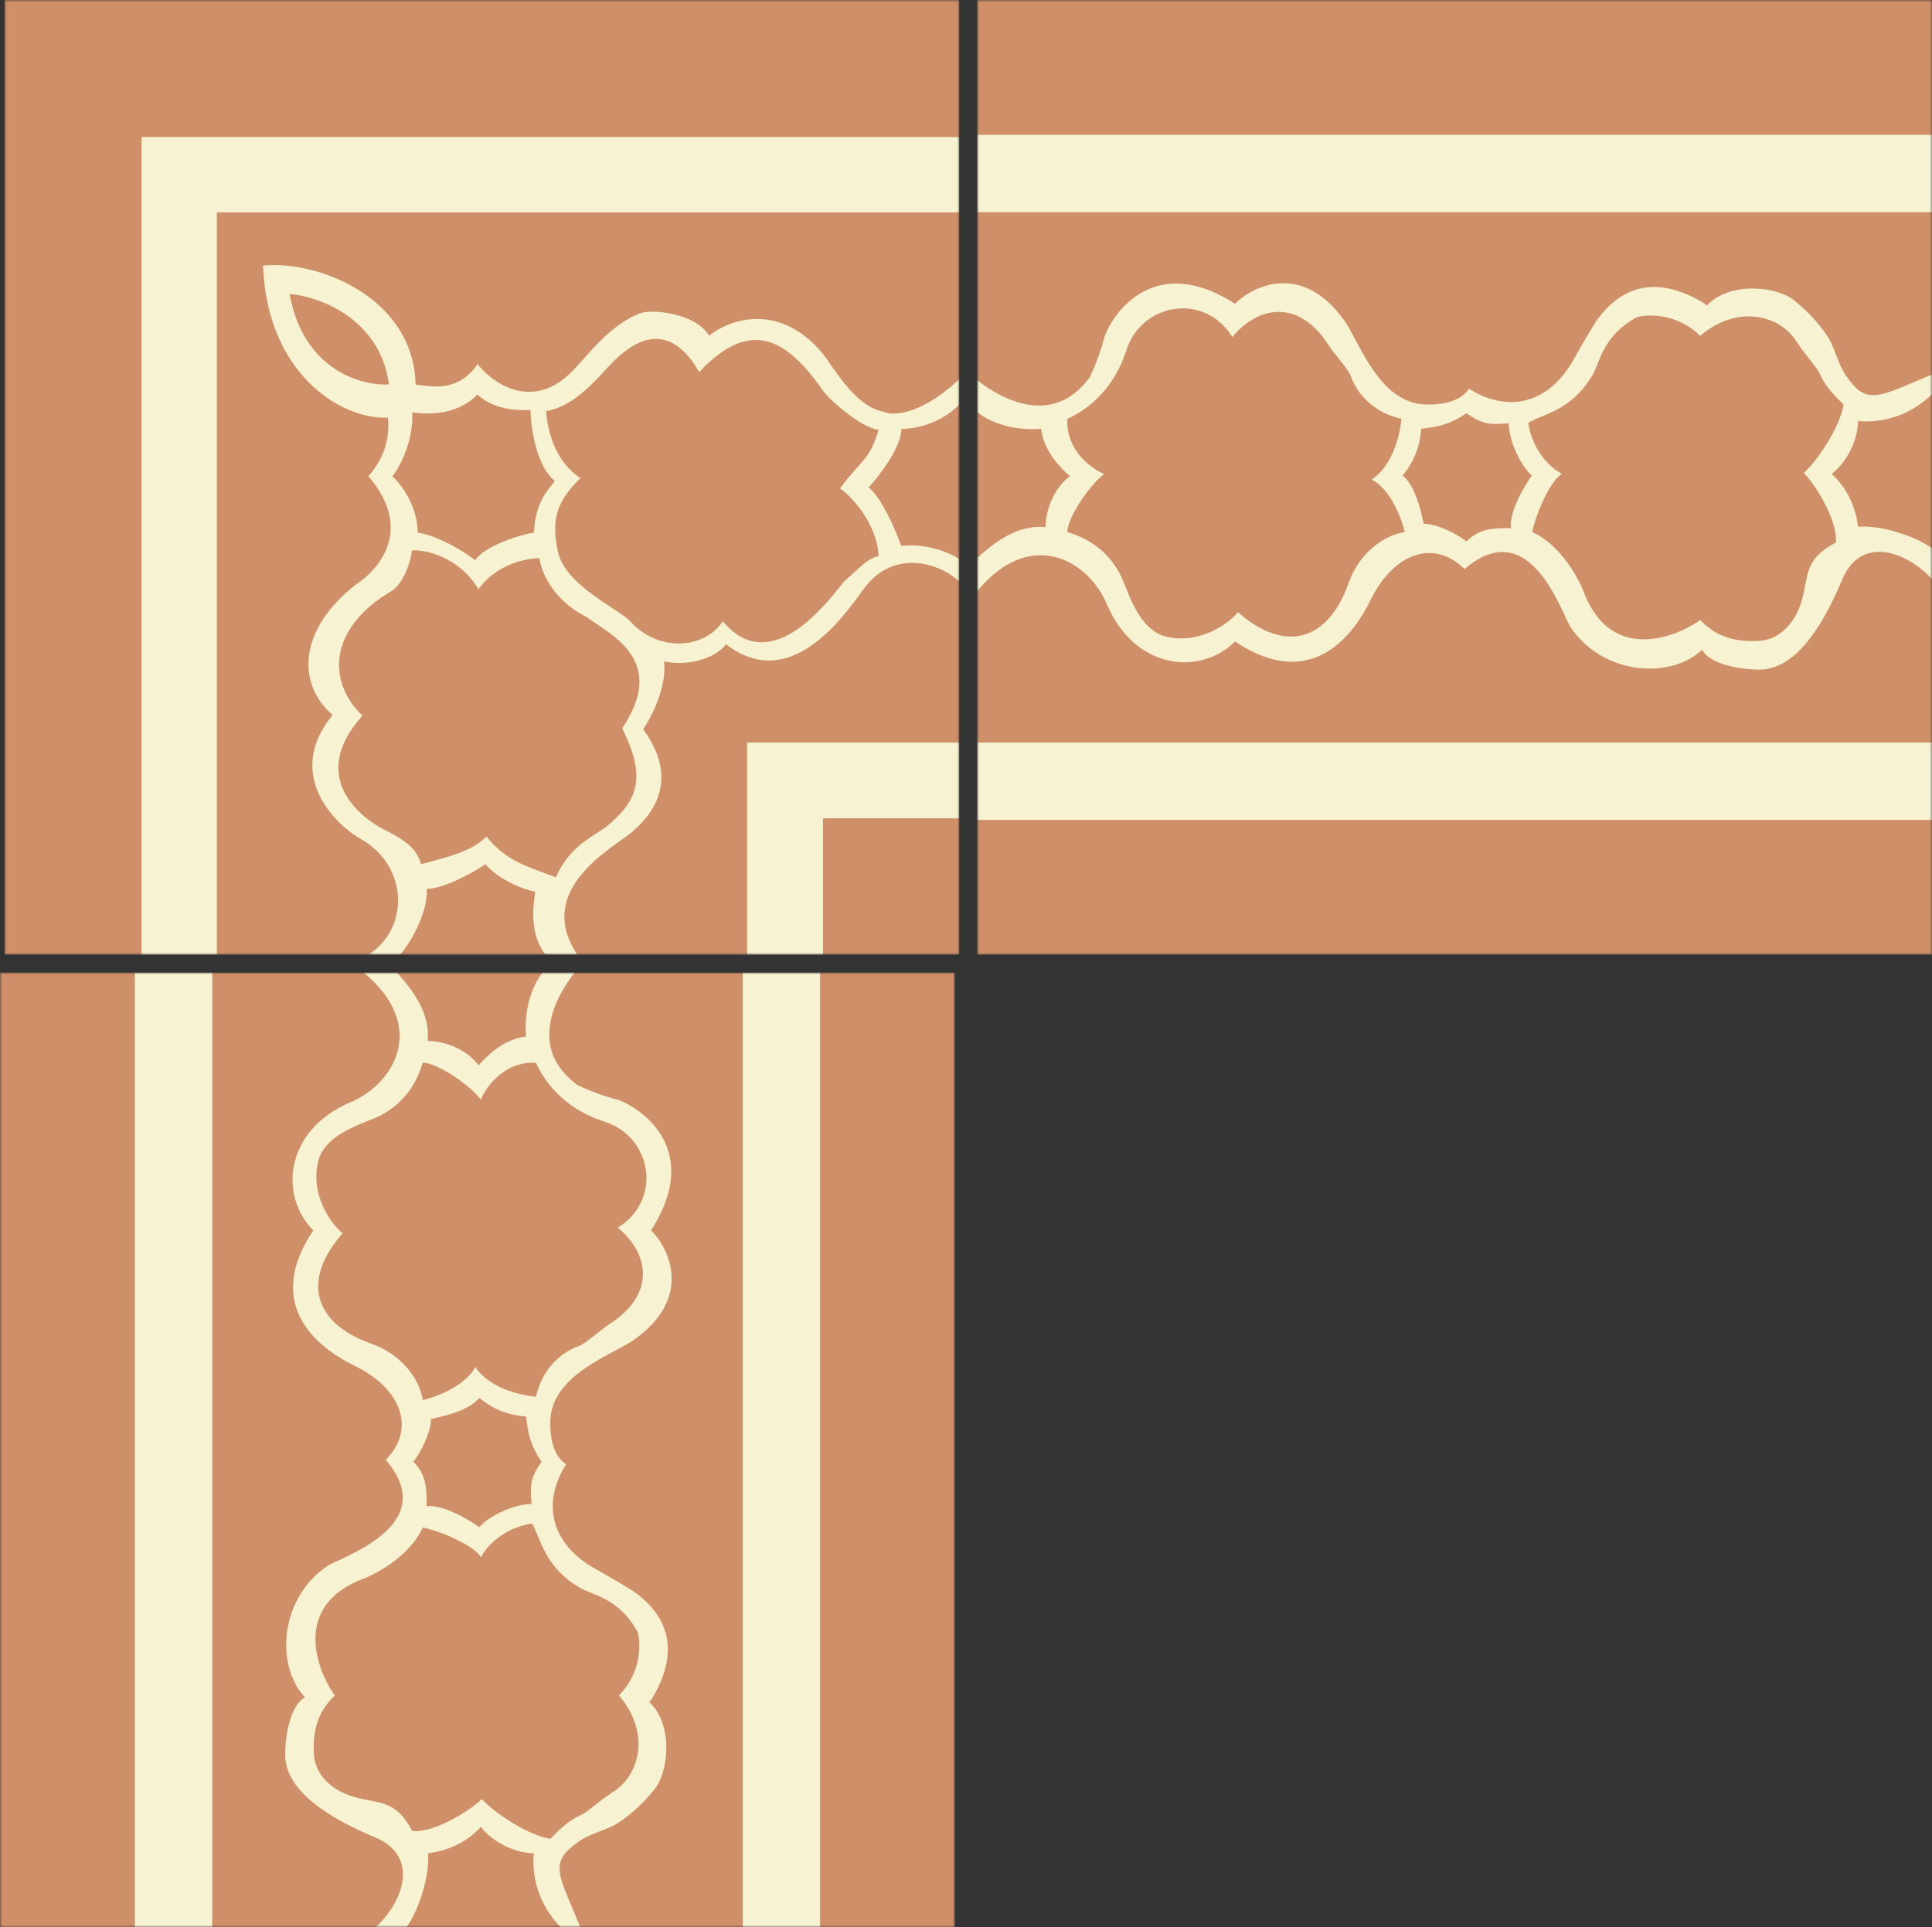
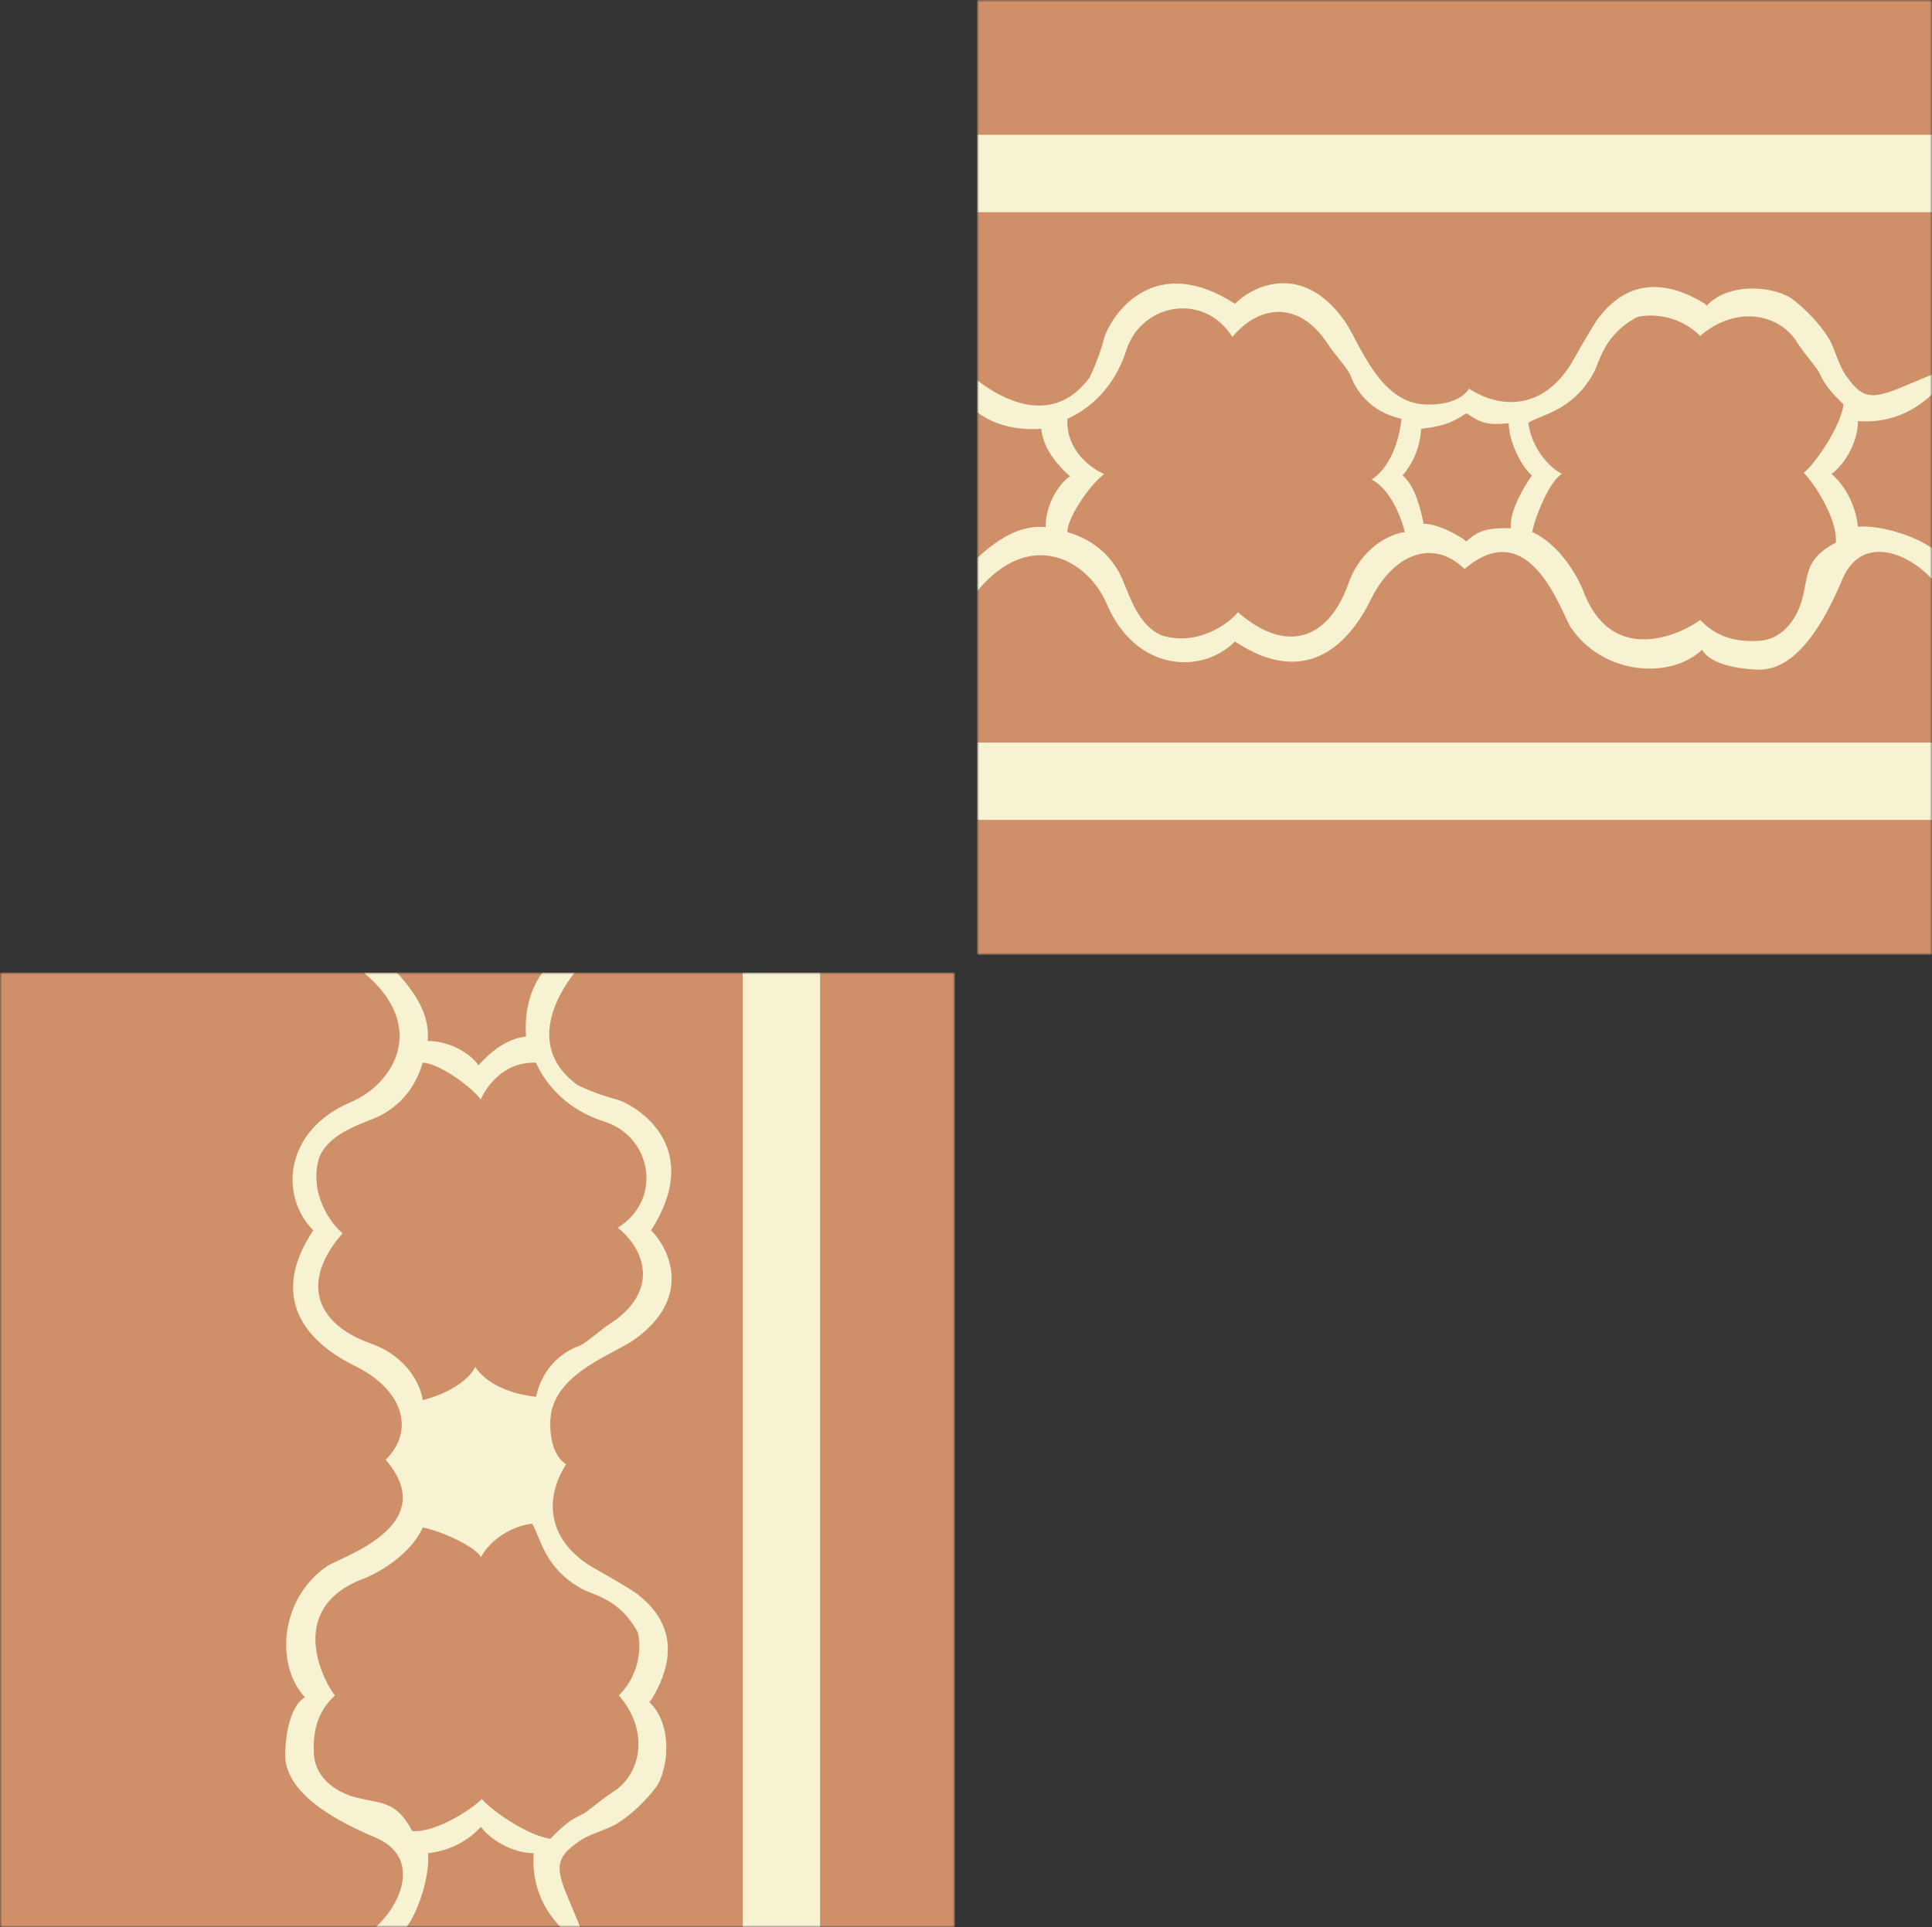
<svg xmlns="http://www.w3.org/2000/svg" width="435" height="434" viewBox="0 0 435 434" fill="none">
  <rect x="0" y="0" width="435" height="434" fill="#333333" stroke="none" />
  <g clip-path="url(#clip0_29_264)">
    <mask id="mask0_29_264" style="mask-type:luminance" maskUnits="userSpaceOnUse" x="1" y="0" width="215" height="215">
      <path d="M216 215L216 0L1 -9.39795e-06L1 215L216 215Z" fill="white" />
    </mask>
    <g mask="url(#mask0_29_264)">
      <path d="M216 215L216 0L1 -9.39795e-06L1 215L216 215Z" fill="white" />
      <path d="M216 215L216 0L1 -9.39795e-06L1 215L216 215Z" fill="#CF9069" />
-       <path d="M81.127 188.871C91.989 194.969 92.278 209.032 82.957 215L129.988 215C120.243 200.505 137.655 191.127 141.852 187.716C152.868 178.764 148.631 169.386 144.818 164.27C149.563 156.767 149.902 150.913 149.478 148.923C154.986 150.202 161.342 148.07 163.46 145.086C177.867 156.17 189.73 139.118 194.391 132.723C201.618 122.807 212.61 127.466 216 131.018L216 85.404C209.644 91.372 202.865 94.356 198.628 92.651C192.188 91.287 187.377 82.157 185.07 79.436C175.24 67.84 164.026 72.046 159.647 75.599C156.597 70.483 146.936 69.631 144.394 70.483C137.633 72.751 132.106 80.288 129.564 82.846C120.412 93.077 110.921 86.399 107.531 81.993C103.125 88.473 97.1 87.024 93.569 86.597C93.146 66.987 71.516 58.547 59.229 59.825C60.077 83.699 76.332 94.489 87.348 94.062C88.026 100.542 84.934 104.978 82.957 107.251C93.464 119.529 84.934 128.511 80.132 131.638C66.997 141.869 66.856 154.18 74.906 161.001C63.72 174.643 75.879 185.926 81.127 188.871Z" fill="#F7F3D2" />
      <path d="M94.814 194.595C103.025 192.604 107.256 190.862 109.495 188.374C114.211 194.067 118.312 194.954 125.172 197.581C128.26 190.224 134.278 188.064 136.868 185.885C144.157 179.754 145.247 174.583 140.103 163.987C150.306 148.808 137.785 143.067 131.891 138.854C124.345 135.001 121.868 128.731 121.44 125.666C114.237 126.016 109.595 129.918 107.738 132.691C103.279 125.334 95.876 123.787 92.731 123.933C92.303 127.874 90.197 131.892 88.095 133.131C74.16 141.343 73.438 153.273 81.584 161.155C68.436 175.932 82.981 185.129 86.602 186.881C93.119 190.034 94.099 192.406 94.814 194.595Z" fill="#CF9069" />
      <path d="M122.933 92.583C123.623 100.292 126.813 105.152 130.694 107.666C125.52 112.694 123.946 116.88 125.67 124.421C127.395 131.963 139.356 137.112 141.905 139.927C148.238 146.923 158.548 146.212 162.748 139.927C173.959 153.288 187.134 134.375 190.12 130.891C195.295 126.236 195.097 126.163 197.834 125.168C197.49 118.129 191.856 111.804 189.125 109.988C194.102 103.27 195.595 104.016 197.834 96.8C193.954 96.381 186.758 90.049 185.392 88.09C177.429 76.668 169.218 71.169 157.428 83.785C148.804 68.702 138.79 80.592 135.869 83.785C132.419 87.556 128.107 91.746 122.933 92.583Z" fill="#CF9069" />
      <path d="M202.941 122.94C208.491 122.261 213.959 124.498 216 125.914L216 91.076C211.429 95.835 205.253 96.6 202.941 96.6C202.941 100.678 198.044 107.079 195.595 109.77C198.533 112.149 201.716 119.542 202.941 122.94Z" fill="#CF9069" />
      <path d="M185.144 215L216 215L216 184.144L185.144 184.144L185.144 215Z" fill="#CF9069" />
      <path d="M185.286 215L168.222 215L168.222 167.222L192.111 167.222L216 167.222L216 184.286L185.286 184.286L185.286 215Z" fill="#F7F3D2" />
      <path d="M1 -9.39795e-06L216 2.13598e-05L216 30.593L31.228 30.593L31.228 215L1 215L1 -9.39795e-06Z" fill="#CF9069" />
      <path d="M48.828 215L31.857 215L31.857 30.856L216 30.856L216 47.828L48.828 47.828L48.828 215Z" fill="#F7F3D2" />
      <path d="M96.094 200.16C96.415 204.909 92.89 211.784 90.086 215L122.933 215L122.532 214.629C119.728 210.564 119.728 205.685 120.53 200.805C116.524 200.063 111.316 197.192 109.313 194.595C106.109 196.821 99.699 200.16 96.094 200.16Z" fill="#CF9069" />
      <path d="M87.597 86.567C81.568 86.974 68.302 83.47 65.201 66.192C71.662 66.736 85.53 71.571 87.597 86.567Z" fill="#CF9069" />
      <path d="M88.344 107.251C92.657 111.354 94.067 116.808 94.067 119.942C96.556 120.227 102.03 122.402 107.007 126.163C108.998 123.086 116.601 120.512 120.196 119.942C120.528 113.104 123.403 110.311 124.924 108.317C120.61 104.898 119.449 95.597 119.449 92.321C113.145 92.662 109.44 90.689 107.505 88.837C102.528 93.965 95.173 93.246 92.823 92.818C93.155 98.972 90.141 105.115 88.344 107.251Z" fill="#CF9069" />
    </g>
  </g>
  <g clip-path="url(#clip1_29_264)">
    <mask id="mask1_29_264" style="mask-type:luminance" maskUnits="userSpaceOnUse" x="220" y="0" width="215" height="215">
      <path d="M435 0H220V215H435V0Z" fill="white" />
    </mask>
    <g mask="url(#mask1_29_264)">
      <path d="M435 0H220V215H435V0Z" fill="white" />
      <path d="M220 0V215H435V0H220Z" fill="#CF9069" />
      <path d="M245.349 84.98C237.275 96.027 225.949 90.276 220 85.602L220 133.131C232.193 118.449 245.133 126.412 249.173 135.968C255.563 151.085 270.417 152.115 278.066 144.466C294.637 155.514 304.209 144.088 308.588 135.122C313.814 124.421 322.941 121.356 329.74 128.154C344.611 115.407 351.574 138.218 353.698 141.343C360.922 151.965 376.017 153.118 383.241 146.319C385.28 150.059 393.206 150.799 396.181 150.799C405.953 150.799 412.294 136.342 414.844 130.394C419.032 120.621 429.051 124.02 435 130.394V84.358C423.304 89.086 420.513 91.654 415.839 84.855C414.14 82.731 412.986 78.276 411.91 76.482C409.36 72.233 405.961 69.259 403.836 67.559C400.013 64.5 389.39 63.31 384.291 68.834L383.866 68.409C369.42 59.486 362.196 68.834 360.072 71.383C358.984 72.689 355.398 79.031 353.698 82.006C347.325 92.203 337.977 92.204 330.754 87.529C328.374 91.269 322.114 91.354 319.281 90.929C309.934 89.229 305.923 76.76 302.71 72.233C293.362 59.061 282.315 64.16 278.066 68.409C260.22 56.937 250.872 70.109 248.748 75.632C247.728 79.711 246.057 83.564 245.349 84.98Z" fill="#F7F3D2" />
      <path d="M358.605 84.358C353.932 92.431 347.531 93.195 344.132 95.178C344.557 99.427 347.531 104.526 351.669 106.71C349.133 108.146 345.819 115.635 344.982 119.822C351.1 122.542 355.179 129.737 356.454 132.994C363.252 151.265 380.249 141.725 382.798 139.601C384.922 141.725 388.283 144.754 395.932 144.329C402.05 143.989 404.787 138.345 405.637 135.37C407.336 129.422 406.127 126.005 413.351 122.182C413.776 117.083 408.684 109.054 406.134 106.505C408.684 104.38 414.346 96.302 415.093 91.076C409.867 86.1 410.24 84.606 409.12 83.113C407.378 80.79 406.134 79.381 404.641 77.141C400.909 70.92 391.204 68.432 382.798 75.648C377.699 70.549 371.109 70.71 368.559 71.418C360.845 75.648 360.305 81.422 358.605 84.358Z" fill="#CF9069" />
      <path d="M220 184.641V215H435V184.641H220Z" fill="#CF9069" />
      <path d="M220 -3.24249e-05V30.359L435 30.359V-3.24249e-05L220 -3.24249e-05Z" fill="#CF9069" />
      <path d="M220 30.359V47.778L435 47.778V30.359L220 30.359Z" fill="#F7F3D2" />
      <path d="M220 167.222V184.641H435V167.222H220Z" fill="#F7F3D2" />
      <path d="M220 92.818L220 125.665C225.723 120.44 230.329 118.273 235.428 118.698C235.428 114.024 237.928 109.376 240.903 107.251C237.079 103.852 234.858 100.375 234.433 96.551C229.334 96.976 223.824 95.792 220 92.818Z" fill="#CF9069" />
      <path d="M435.329 123.719V88.452C429.805 93.976 423.432 95.251 418.333 94.826C418.333 99.5 415.358 104.599 412.384 106.723C416.208 110.122 417.908 114.796 418.333 118.62C423.432 118.195 431.505 120.745 435.329 123.719Z" fill="#CF9069" />
      <path d="M240.322 94.328C239.982 101.806 246.209 105.762 248.617 106.754C245.642 108.878 240.322 116.423 240.322 119.822C244.571 121.097 249.126 123.626 252.101 129.149C253.945 132.575 255.608 140.535 261.557 143.085C269.63 145.634 276.744 140.408 278.727 137.859C289.178 147.066 298.937 144.561 303.611 131.389C306.453 123.38 312.903 120.247 316.302 119.822C315.028 114.723 312.236 109.697 308.837 107.998C313.936 104.599 315.272 97.161 315.556 94.328C308.077 92.628 305.1 87.439 304.109 84.606C303.429 82.907 300.158 79.457 298.883 77.332C292.085 67.134 283.006 69.099 277.483 75.897C271.109 65.699 256.993 68.26 253.594 78.883C250.377 88.935 243.438 92.911 240.322 94.328Z" fill="#CF9069" />
      <path d="M319.986 96.551C319.646 101.99 317.221 105.375 315.804 107.075C318.354 109.2 319.682 113.702 320.532 117.951C323.507 117.951 328.059 120.233 330.184 121.933C333.243 118.874 336.367 118.947 340.191 118.947C339.766 115.548 342.794 110.05 344.919 107.075C342.369 104.951 339.693 99.131 339.693 95.307C334.965 95.804 333.472 95.307 330.184 93.067C326.359 95.617 323.81 96.126 319.986 96.551Z" fill="#CF9069" />
    </g>
  </g>
  <g clip-path="url(#clip2_29_264)">
    <mask id="mask2_29_264" style="mask-type:luminance" maskUnits="userSpaceOnUse" x="0" y="219" width="215" height="215">
      <path d="M215 434L215 219L0 219L-9.39795e-06 434L215 434Z" fill="white" />
    </mask>
    <g mask="url(#mask2_29_264)">
      <path d="M215 434L215 219L0 219L-9.39795e-06 434L215 434Z" fill="white" />
      <path d="M215 219L0 219L-9.39795e-06 434L215 434L215 219Z" fill="#CF9069" />
      <path d="M130.02 244.348C118.973 236.275 124.724 224.949 129.398 219L81.869 219C96.551 231.193 88.588 244.133 79.032 248.173C63.915 254.563 62.886 269.417 70.534 277.066C59.486 293.637 70.912 303.209 79.879 307.588C90.579 312.814 93.644 321.941 86.846 328.74C99.593 343.611 76.782 350.574 73.657 352.698C63.035 359.922 61.882 375.017 68.68 382.241C64.941 384.28 64.201 392.206 64.201 395.181C64.201 404.953 78.658 411.294 84.606 413.844C94.379 418.032 90.98 428.051 84.606 434L130.642 434C125.914 422.304 123.346 419.513 130.145 414.839C132.269 413.14 136.724 411.986 138.518 410.91C142.767 408.36 145.741 404.961 147.441 402.836C150.5 399.013 151.69 388.39 146.166 383.291L146.591 382.866C155.514 368.42 146.166 361.196 143.617 359.072C142.311 357.984 135.969 354.398 132.994 352.698C122.797 346.325 122.796 336.977 127.471 329.754C123.731 327.374 123.646 321.114 124.071 318.281C125.771 308.934 138.24 304.923 142.767 301.71C155.939 292.362 150.84 281.315 146.591 277.066C158.063 259.22 144.892 249.872 139.368 247.748C135.289 246.728 131.436 245.057 130.02 244.348Z" fill="#F7F3D2" />
      <path d="M130.642 357.605C122.569 352.932 121.805 346.531 119.822 343.132C115.573 343.557 110.474 346.531 108.29 350.669C106.854 348.133 99.365 344.819 95.178 343.982C92.459 350.1 85.263 354.179 82.006 355.454C63.735 362.252 73.275 379.249 75.399 381.798C73.275 383.922 70.246 387.283 70.671 394.932C71.011 401.05 76.656 403.786 79.63 404.637C85.579 406.336 88.995 405.127 92.818 412.351C97.917 412.776 105.946 407.684 108.495 405.134C110.62 407.684 118.698 413.346 123.924 414.093C128.9 408.867 130.394 409.24 131.887 408.12C134.21 406.378 135.619 405.134 137.859 403.641C144.08 399.909 146.568 390.204 139.352 381.798C144.451 376.699 144.29 370.109 143.582 367.559C139.352 359.845 133.578 359.305 130.642 357.605Z" fill="#CF9069" />
      <path d="M30.359 219L0 219L-9.39795e-06 434L30.359 434L30.359 219Z" fill="#CF9069" />
      <path d="M215 219L184.641 219L184.641 434L215 434L215 219Z" fill="#CF9069" />
      <path d="M184.641 219L167.222 219L167.222 434L184.641 434L184.641 219Z" fill="#F7F3D2" />
-       <path d="M47.778 219L30.359 219L30.359 434L47.778 434L47.778 219Z" fill="#F7F3D2" />
      <path d="M122.182 219L89.335 219C94.56 224.723 96.727 229.329 96.302 234.428C100.976 234.428 105.624 236.928 107.749 239.903C111.148 236.079 114.625 233.858 118.449 233.433C118.024 228.334 119.208 222.824 122.182 219Z" fill="#CF9069" />
      <path d="M91.281 434.329L126.548 434.329C121.024 428.805 119.75 422.432 120.174 417.332C115.5 417.332 110.402 414.358 108.277 411.384C104.878 415.208 100.204 416.908 96.38 417.332C96.805 422.432 94.255 430.505 91.281 434.329Z" fill="#CF9069" />
      <path d="M120.672 239.322C113.194 238.982 109.238 245.209 108.247 247.617C106.122 244.642 98.577 239.322 95.178 239.322C93.903 243.571 91.374 248.126 85.851 251.101C82.425 252.945 74.465 254.608 71.915 260.557C69.366 268.63 74.592 275.744 77.141 277.727C67.934 288.178 70.439 297.937 83.611 302.611C91.62 305.453 94.753 311.903 95.178 315.302C100.277 314.028 105.303 311.236 107.002 307.837C110.402 312.936 117.839 314.272 120.672 314.556C122.372 307.077 127.561 304.1 130.394 303.109C132.093 302.429 135.544 299.158 137.668 297.883C147.866 291.085 145.901 282.006 139.103 276.483C149.301 270.109 146.739 255.993 136.117 252.594C126.065 249.377 122.089 242.438 120.672 239.322Z" fill="#CF9069" />
-       <path d="M118.449 318.986C113.01 318.646 109.625 316.221 107.925 314.804C105.8 317.354 101.298 318.682 97.049 319.532C97.049 322.507 94.767 327.059 93.067 329.184C96.126 332.243 96.053 335.367 96.053 339.191C99.452 338.766 104.95 341.794 107.925 343.919C110.049 341.369 115.869 338.693 119.693 338.693C119.196 333.965 119.693 332.472 121.933 329.184C119.383 325.359 118.874 322.81 118.449 318.986Z" fill="#CF9069" />
    </g>
  </g>
  <defs>
    <clipPath id="clip0_29_264">
-       <rect width="215" height="215" fill="white" transform="translate(216) rotate(90)" />
-     </clipPath>
+       </clipPath>
    <clipPath id="clip1_29_264">
      <rect width="215" height="215" fill="white" transform="translate(220)" />
    </clipPath>
    <clipPath id="clip2_29_264">
      <rect width="215" height="215" fill="white" transform="translate(215 219) rotate(90)" />
    </clipPath>
  </defs>
</svg>